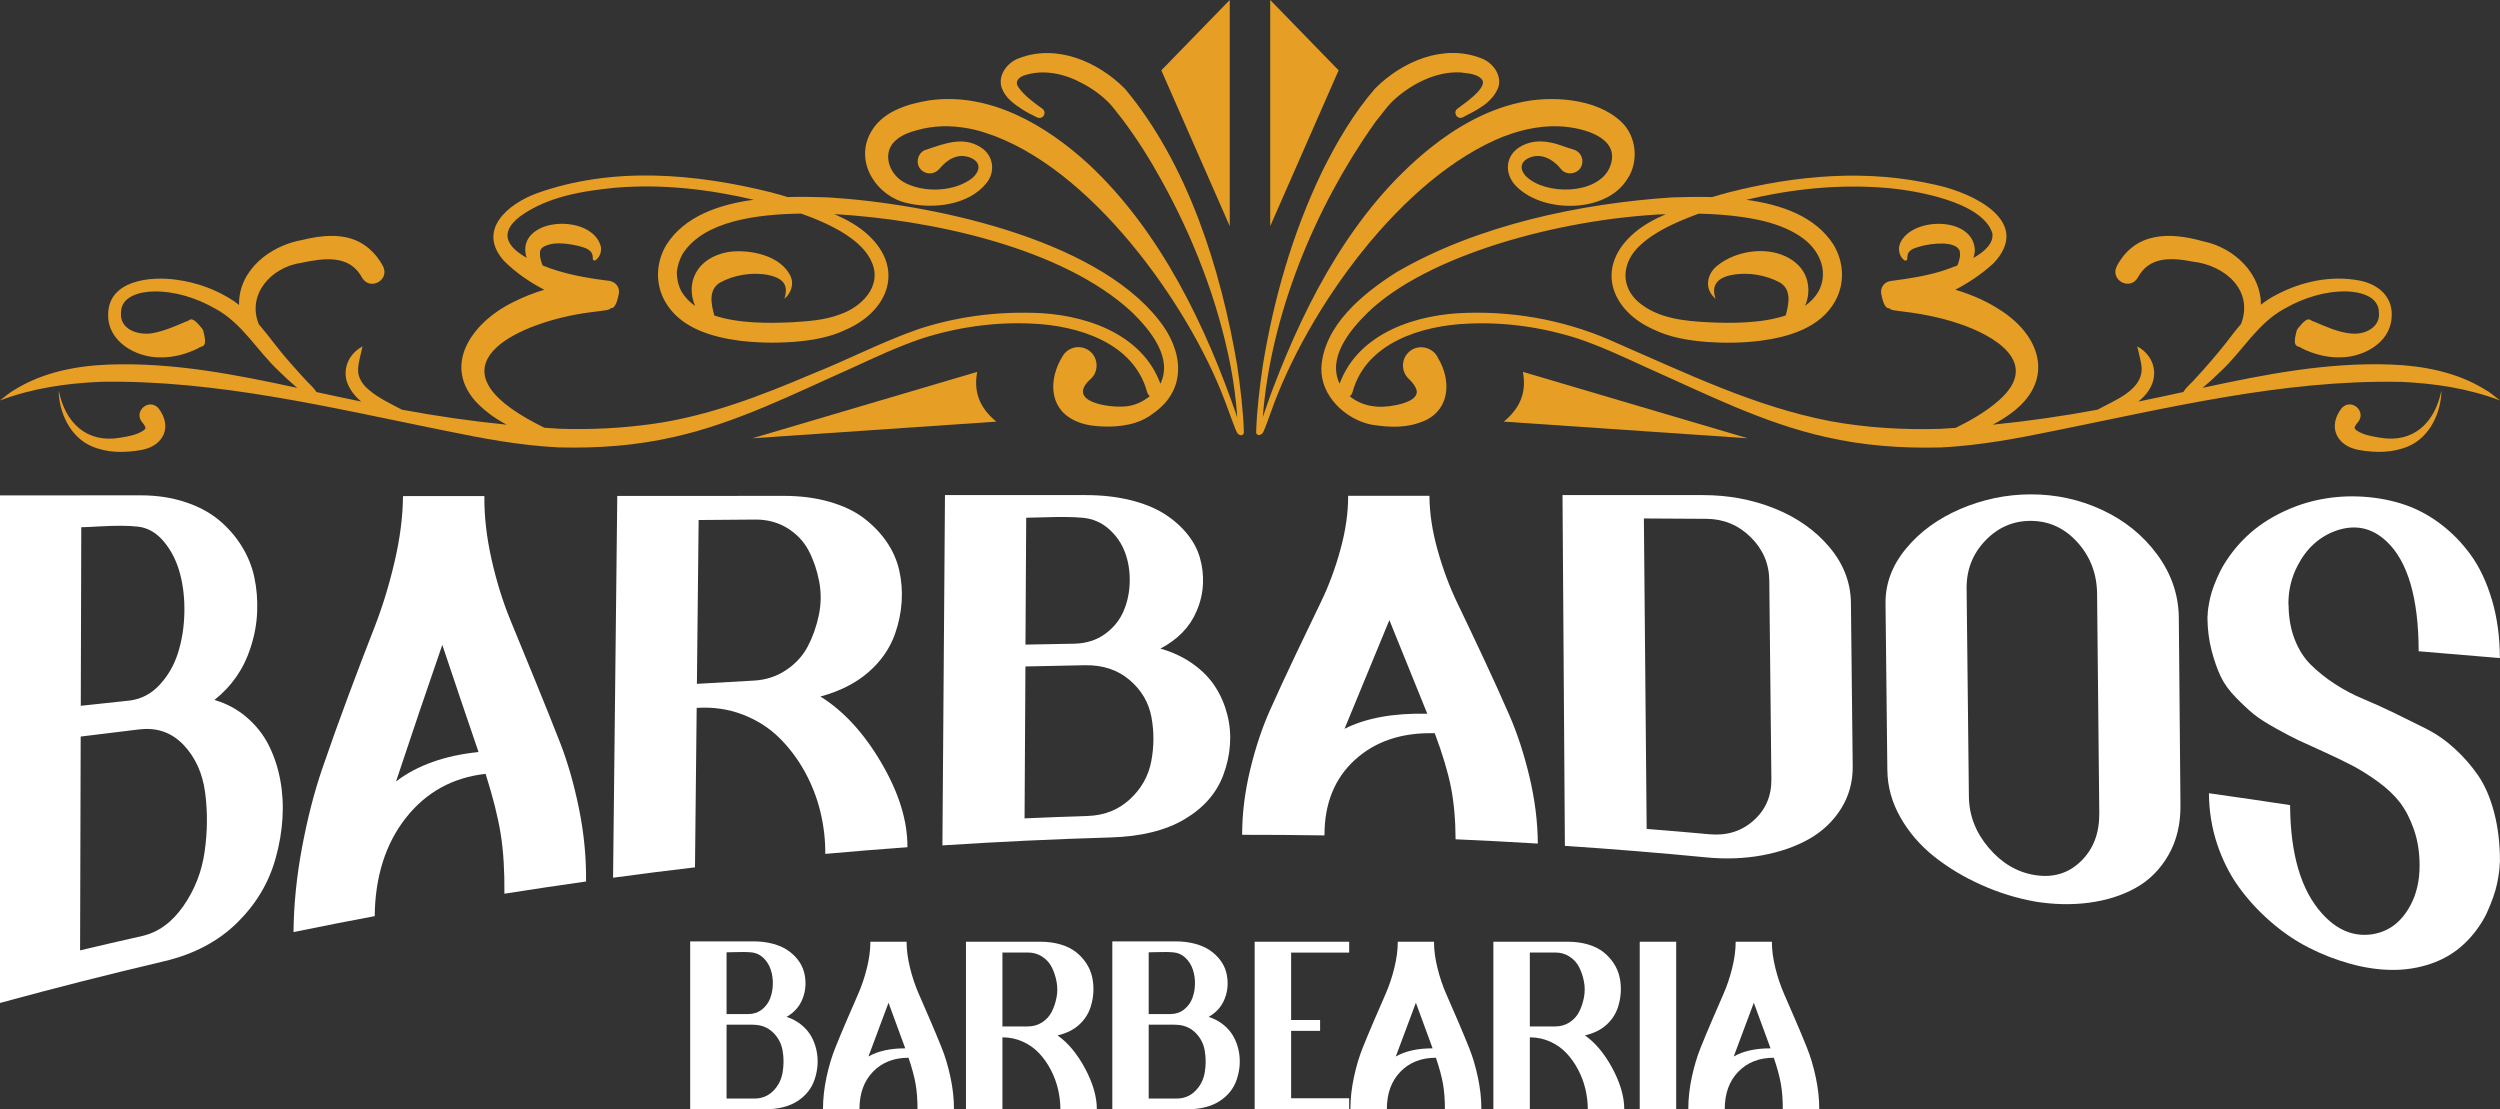
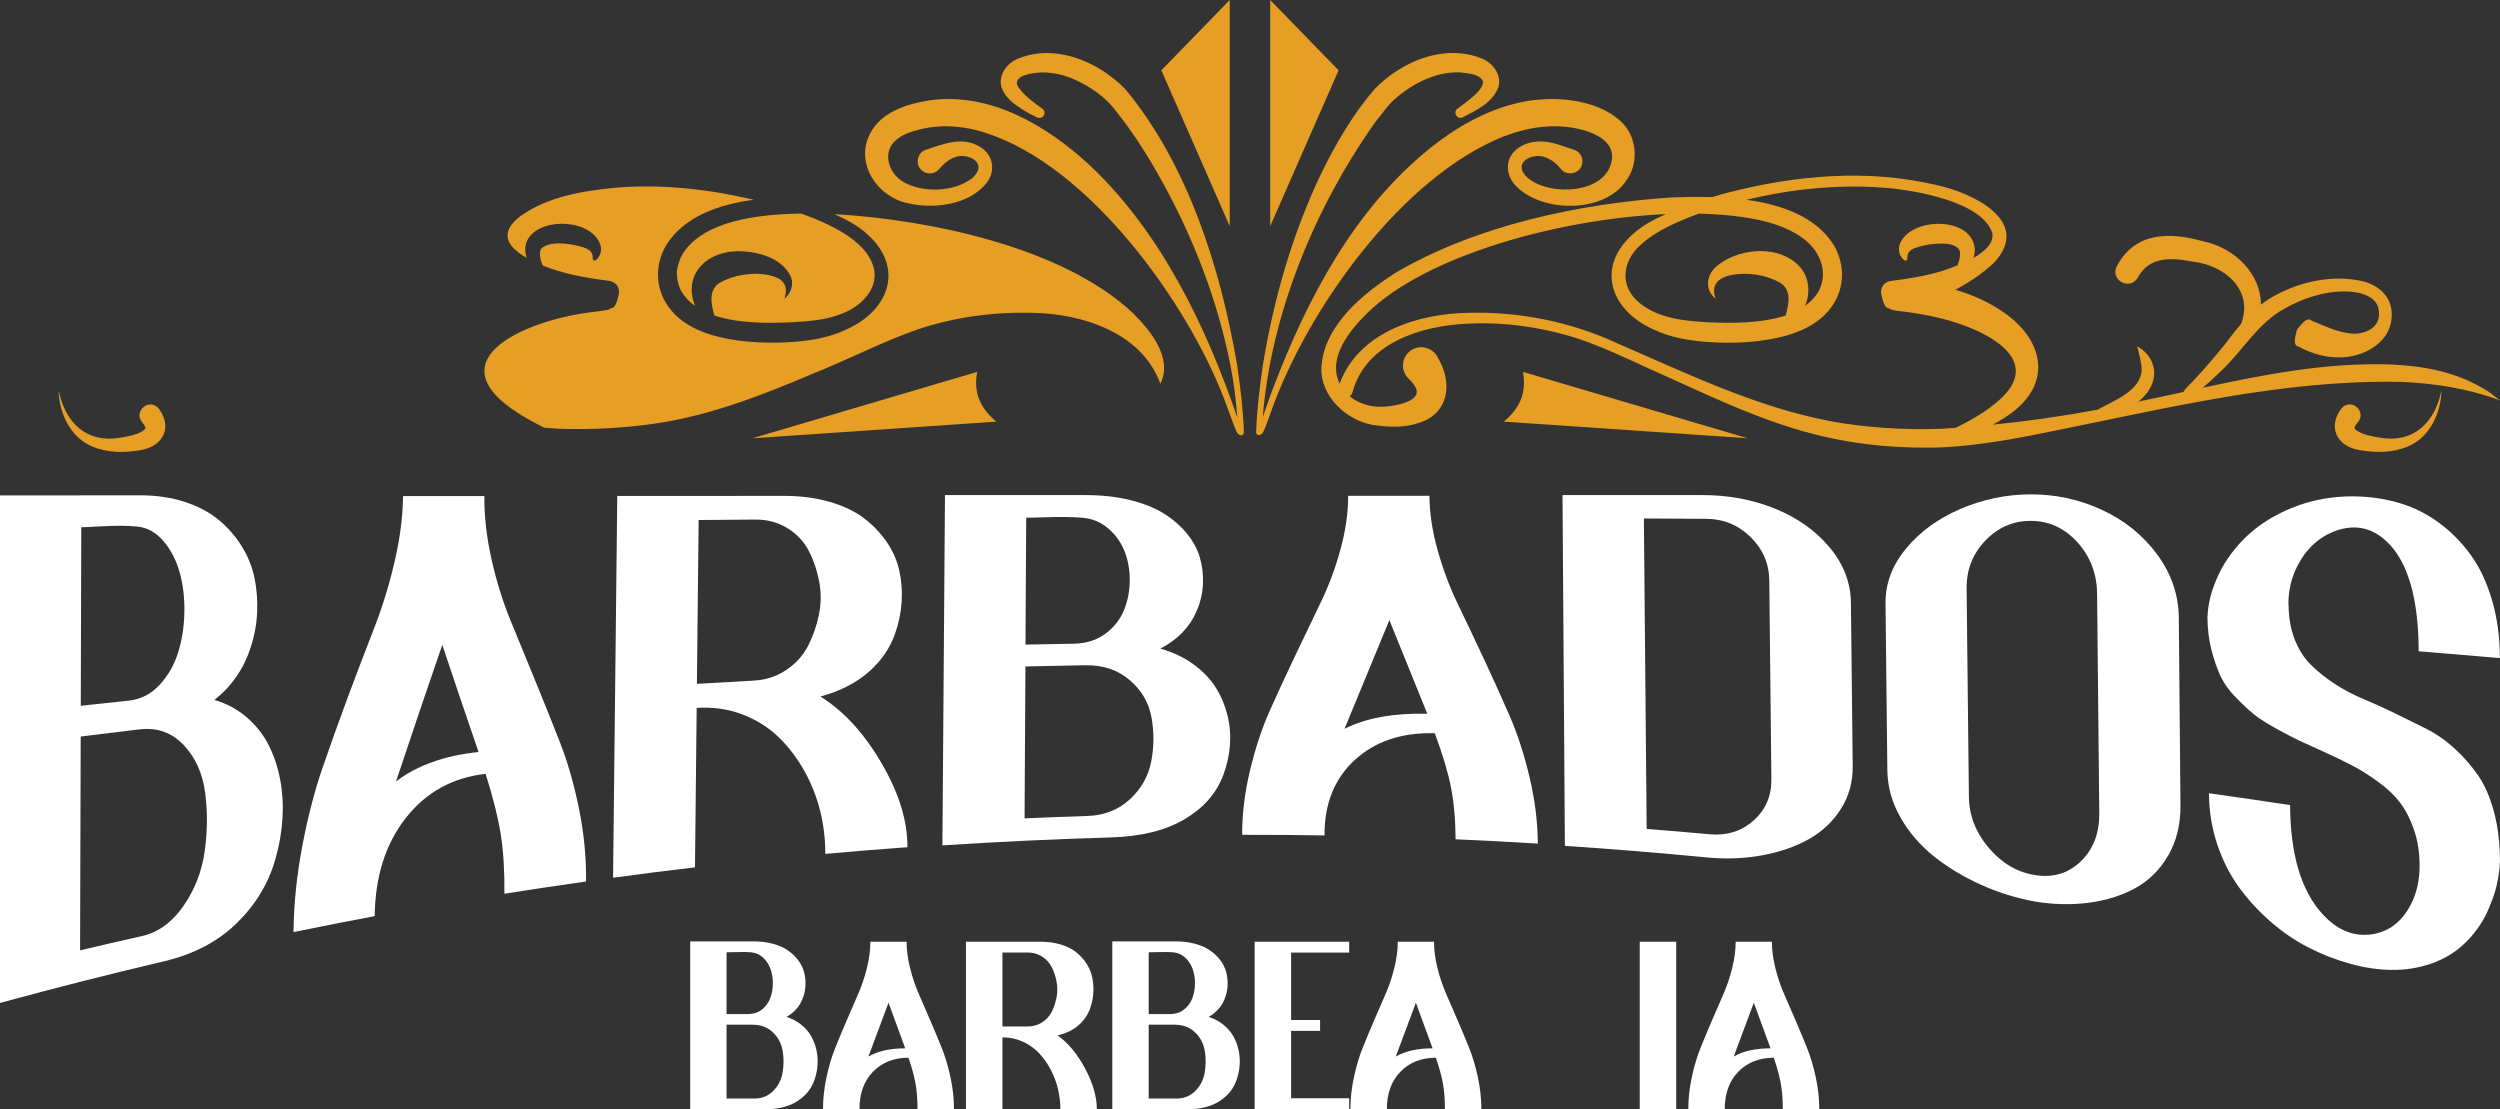
<svg xmlns="http://www.w3.org/2000/svg" id="Layer_2" data-name="Layer 2" viewBox="0 0 547.82 243.1">
  <rect x="0" y="0" width="547.82" height="243.1" fill="#333333" stroke="none" />
  <defs>
    <style>      .cls-1 {        fill: #e69f24;      }      .cls-1, .cls-2 {        stroke-width: 0px;      }      .cls-2 {        fill: #fff;      }    </style>
  </defs>
  <g id="Layer_1-2" data-name="Layer 1">
    <g>
      <g>
        <path class="cls-2" d="M0,108.56c10.28,0,20.56-.01,30.83-.02,3.52,0,6.73.49,9.65,1.44,2.92.95,5.37,2.25,7.37,3.88,1.99,1.64,3.67,3.53,5.03,5.69,1.36,2.16,2.31,4.45,2.84,6.9.53,2.45.74,4.99.63,7.65-.11,2.66-.6,5.27-1.46,7.88-1.48,4.6-4.11,8.38-7.9,11.4,2.69.79,5.06,2.07,7.1,3.83,2.04,1.76,3.64,3.79,4.8,6.1,1.16,2.31,2,4.82,2.51,7.55.51,2.72.68,5.53.5,8.44-.18,2.9-.67,5.81-1.49,8.72-1.48,5.4-4.3,10.1-8.43,14.17-4.13,4.07-9.47,6.91-16.01,8.45-12.03,2.83-24.03,5.87-35.98,9.14v-111.21ZM17.81,115.52c-.04,13.05-.07,26.09-.11,39.14,3.57-.39,7.14-.77,10.71-1.15,2.55-.32,4.74-1.47,6.57-3.45,1.84-1.98,3.18-4.31,4.03-7.01.85-2.7,1.32-5.6,1.39-8.72.07-3.12-.25-6.02-.98-8.72-.73-2.7-1.9-5-3.51-6.93-1.61-1.93-3.51-3.03-5.68-3.28-1.11-.12-2.37-.19-3.78-.19-1.41,0-3.02.05-4.81.15-1.8.11-3.07.16-3.84.17ZM30.6,159.82c-4.31.51-8.62,1.04-12.92,1.58-.04,15.62-.08,31.23-.13,46.85,4.52-1.07,9.05-2.12,13.58-3.14,3.55-.8,6.56-3,9.04-6.55,2.48-3.56,4.04-7.51,4.67-11.93.63-4.42.67-8.72.11-12.95-.56-4.23-2.12-7.68-4.69-10.41-2.57-2.72-5.79-3.9-9.66-3.44Z" />
        <path class="cls-2" d="M88.32,108.71c5.94,0,11.88,0,17.82-.01-.05,4.38.48,9.02,1.57,13.86,1.09,4.85,2.48,9.31,4.15,13.37,1.67,4.06,3.49,8.49,5.44,13.26,1.95,4.77,3.76,9.28,5.44,13.57,1.67,4.29,3.05,9.11,4.14,14.47,1.09,5.37,1.6,10.66,1.54,15.93-5.97.84-11.93,1.74-17.89,2.68.05-4.94-.21-9.28-.8-13.01-.59-3.73-1.7-8.14-3.32-13.26-7.18.81-13,3.98-17.47,9.65-4.47,5.67-6.74,12.92-6.83,21.53-5.94,1.11-11.87,2.28-17.79,3.49.05-5.95.67-12.15,1.86-18.51,1.19-6.37,2.67-12.12,4.42-17.25,1.76-5.13,3.66-10.46,5.71-15.95,2.05-5.49,3.95-10.48,5.71-14.97,1.76-4.5,3.24-9.29,4.43-14.41,1.2-5.11,1.82-9.91,1.86-14.44ZM104.86,164.78c-2.64-7.71-5.29-15.53-7.94-23.47-3.38,9.78-6.76,19.76-10.14,29.93,4.64-3.55,10.66-5.68,18.07-6.45Z" />
        <path class="cls-2" d="M134.34,192.34c.31-27.89.62-55.78.92-83.66,12.17,0,24.34-.01,36.51-.02,3.63,0,6.94.43,9.93,1.28,2.99.85,5.48,2.02,7.48,3.52,1.99,1.49,3.67,3.21,5.03,5.16,1.36,1.95,2.3,4.04,2.82,6.3.52,2.25.7,4.56.55,6.93-.15,2.37-.64,4.73-1.47,7.09-1.14,3.19-3.08,5.98-5.82,8.36-2.74,2.39-6.25,4.16-10.51,5.33,5.1,3.18,9.57,8.05,13.39,14.6,3.82,6.54,5.71,12.66,5.67,18.42-6,.43-12,.92-18,1.46.03-3.1-.34-6.2-1.09-9.3-.76-3.1-1.92-6.05-3.48-8.85-1.56-2.8-3.45-5.28-5.65-7.42-2.2-2.14-4.86-3.81-7.96-4.99-3.11-1.18-6.44-1.66-10-1.43-.12,11.65-.25,23.29-.37,34.94-5.98.7-11.96,1.46-17.93,2.27ZM152.7,149.85c4.15-.25,8.31-.48,12.46-.71,2.64-.14,5.01-.91,7.09-2.3,2.08-1.39,3.67-3.12,4.76-5.2,1.09-2.08,1.9-4.36,2.42-6.84.52-2.49.54-4.95.07-7.41-.47-2.46-1.24-4.7-2.29-6.71-1.05-2.02-2.6-3.66-4.65-4.94-2.05-1.27-4.4-1.9-7.03-1.89-4.15.03-8.29.06-12.44.1-.13,11.97-.26,23.94-.38,35.9Z" />
        <path class="cls-2" d="M207.08,108.49c10.28,0,20.56,0,30.84,0,3.52,0,6.73.36,9.65,1.07,2.92.71,5.38,1.69,7.39,2.93,2,1.24,3.69,2.7,5.07,4.36,1.37,1.66,2.34,3.43,2.89,5.32.55,1.89.78,3.84.68,5.86-.1,2.02-.57,4.01-1.42,5.95-1.46,3.43-4.09,6.14-7.9,8.15,2.72.77,5.12,1.91,7.19,3.4,2.07,1.49,3.7,3.18,4.89,5.06,1.19,1.88,2.05,3.9,2.59,6.06.54,2.16.73,4.35.57,6.58-.16,2.23-.64,4.42-1.45,6.57-1.47,3.98-4.29,7.21-8.47,9.7-4.19,2.49-9.61,3.82-16.28,4.01-12.28.36-24.55.94-36.81,1.74.19-25.58.38-51.17.56-76.75ZM224.87,113.44c-.05,9.27-.1,18.54-.16,27.81,3.6-.07,7.21-.14,10.81-.2,2.57-.08,4.78-.79,6.62-2.13,1.85-1.34,3.19-2.99,4.04-4.95.85-1.95,1.31-4.08,1.37-6.39.06-2.31-.27-4.47-1.01-6.48-.74-2.01-1.92-3.74-3.54-5.17-1.62-1.44-3.52-2.26-5.7-2.47-1.11-.1-2.37-.16-3.78-.17-1.42-.01-3.02,0-4.82.07-1.8.06-3.08.09-3.84.09ZM237.76,145.77c-4.36.08-8.71.17-13.06.27-.06,11.1-.12,22.19-.19,33.29,4.62-.21,9.24-.38,13.86-.53,3.62-.12,6.69-1.33,9.2-3.64,2.51-2.31,4.08-5.08,4.7-8.31.62-3.23.64-6.46.05-9.68-.59-3.22-2.18-5.94-4.79-8.16-2.6-2.22-5.86-3.31-9.77-3.24Z" />
        <path class="cls-2" d="M295.4,108.64c5.94,0,11.88,0,17.83,0,.02,3.74.61,7.69,1.78,11.87,1.17,4.18,2.62,8.08,4.37,11.7,1.74,3.61,3.63,7.6,5.67,11.95,2.04,4.35,3.94,8.54,5.69,12.55,1.75,4.01,3.22,8.52,4.41,13.51,1.19,5,1.8,9.88,1.83,14.63-6.01-.36-12.01-.68-18.02-.94-.02-4.27-.36-8.07-1.01-11.38-.65-3.31-1.84-7.27-3.55-11.86-7.23-.2-13.06,1.78-17.51,5.84-4.45,4.07-6.68,9.59-6.66,16.55-6.01-.09-12.03-.14-18.04-.13,0-4.63.58-9.36,1.74-14.18,1.15-4.82,2.6-9.17,4.32-13.04,1.73-3.87,3.6-7.91,5.61-12.14,2.01-4.23,3.87-8.11,5.59-11.65,1.72-3.54,3.15-7.38,4.28-11.52,1.14-4.14,1.7-8.06,1.69-11.77ZM312.76,156.4c-2.78-6.87-5.55-13.71-8.31-20.52-3.27,7.96-6.54,15.9-9.83,23.83,4.65-2.36,10.69-3.48,18.15-3.31Z" />
        <path class="cls-2" d="M342.4,108.49c10.26,0,20.52,0,30.78,0,5.5,0,10.71.95,15.62,2.91,4.91,1.96,8.93,4.77,12.04,8.45,3.12,3.68,4.7,7.8,4.75,12.26.13,11.93.26,23.86.39,35.79.04,3.43-.82,6.55-2.57,9.33-1.75,2.79-4.11,5-7.08,6.67-2.97,1.66-6.4,2.83-10.28,3.54-3.88.71-7.92.84-12.11.44-10.33-1-20.68-1.84-31.03-2.53-.17-25.62-.35-51.23-.52-76.85ZM388.16,170.75c-.15-14.53-.3-29.06-.46-43.58-.04-3.67-1.41-6.86-4.11-9.5-2.7-2.64-5.93-3.96-9.67-3.98-4.57-.03-9.14-.06-13.7-.08.2,22.68.4,45.35.61,68.03,4.59.36,9.18.75,13.77,1.17,3.76.34,6.97-.63,9.63-2.99,2.66-2.35,3.97-5.38,3.93-9.06Z" />
        <path class="cls-2" d="M429.61,111.51c4.91-2.09,10.05-3.18,15.44-3.18,5.39,0,10.56,1.09,15.51,3.38,4.95,2.28,8.99,5.54,12.12,9.77,3.13,4.24,4.71,8.9,4.76,13.87.12,13.7.24,27.41.36,41.12.04,4.13-.84,7.78-2.64,10.91-1.8,3.13-4.19,5.52-7.17,7.18-2.99,1.67-6.38,2.73-10.17,3.24-3.8.51-7.74.42-11.82-.23-4.08-.73-8.04-1.96-11.87-3.68-3.83-1.71-7.27-3.79-10.32-6.21-3.04-2.43-5.5-5.27-7.37-8.56-1.87-3.29-2.83-6.73-2.87-10.39-.13-12.15-.27-24.3-.4-36.45-.05-4.4,1.45-8.4,4.51-12.09,3.05-3.69,7.03-6.58,11.94-8.68ZM435.77,185.76c2.84,3.36,6.23,5.38,10.16,6,3.93.62,7.27-.35,10.02-3,2.75-2.65,4.1-6.18,4.06-10.55-.16-16.03-.32-32.06-.48-48.09-.04-4.36-1.47-8.15-4.29-11.27-2.82-3.13-6.2-4.67-10.13-4.71-3.94-.04-7.29,1.42-10.07,4.32-2.78,2.9-4.14,6.39-4.1,10.52.17,15.19.33,30.38.5,45.58.05,4.14,1.49,7.84,4.33,11.21Z" />
        <path class="cls-2" d="M501.49,132.49c.02,2.82.46,5.35,1.33,7.59.87,2.24,2.05,4.1,3.54,5.58,1.49,1.48,3.23,2.87,5.21,4.17,1.98,1.3,4.09,2.42,6.31,3.34,2.23.93,4.51,1.96,6.85,3.1,2.34,1.14,4.62,2.27,6.84,3.38,2.22,1.12,4.32,2.56,6.29,4.36,1.97,1.8,3.7,3.78,5.18,5.93,1.48,2.16,2.64,4.85,3.49,8.08.85,3.23,1.28,6.81,1.28,10.73-.02.23-.04.46-.06.69,0,.41-.05.97-.14,1.67-.09.7-.24,1.53-.42,2.46-.19.94-.48,1.97-.88,3.09-.4,1.12-.86,2.25-1.38,3.39-.53,1.14-1.23,2.32-2.12,3.54-.88,1.22-1.87,2.33-2.96,3.34-2.03,1.89-4.42,3.3-7.16,4.24-2.75.94-5.6,1.39-8.55,1.36-2.96-.02-6.01-.48-9.16-1.35-3.15-.87-6.2-2.06-9.13-3.56-2.94-1.5-5.73-3.41-8.37-5.73-2.65-2.31-4.96-4.83-6.93-7.57-1.97-2.74-3.54-5.86-4.71-9.37-1.17-3.51-1.77-7.21-1.8-11.13,5.93.83,11.86,1.7,17.78,2.6.07,10.82,2.41,18.67,7.01,23.77,3.23,3.59,6.9,5.15,11.01,4.53,3.62-.58,6.4-2.68,8.35-6.34,1.35-2.51,2.02-5.44,2.01-8.75,0-2.87-.42-5.49-1.24-7.85-.82-2.36-1.84-4.33-3.05-5.92-1.22-1.59-2.82-3.11-4.82-4.56-1.99-1.45-3.9-2.64-5.7-3.58-1.81-.94-3.95-1.97-6.42-3.09-2.32-1.05-4.08-1.85-5.28-2.41-1.2-.56-2.85-1.43-4.95-2.59-2.1-1.16-3.71-2.19-4.84-3.1-1.13-.91-2.44-2.14-3.93-3.66-1.5-1.52-2.62-3.08-3.38-4.69-.75-1.61-1.42-3.51-1.99-5.72-.57-2.2-.87-4.59-.89-7.17.02-.2.03-.4.05-.6,0-.35.04-.84.13-1.46.09-.62.23-1.35.41-2.18.18-.83.47-1.77.86-2.8.39-1.03.85-2.08,1.38-3.13.53-1.06,1.23-2.2,2.12-3.43.89-1.24,1.88-2.4,2.98-3.51,2.05-2.08,4.46-3.86,7.24-5.33,2.78-1.47,5.66-2.55,8.66-3.22,2.99-.67,6.09-.96,9.28-.84,3.19.12,6.27.62,9.23,1.52,2.96.9,5.77,2.31,8.43,4.27,2.66,1.96,4.97,4.31,6.94,7.03,1.97,2.73,3.52,6.05,4.66,9.93,1.14,3.89,1.71,8.13,1.71,12.66-5.93-.51-11.86-1.01-17.79-1.49-.03-11.57-2.36-19.66-6.99-24.03-3.26-3.09-6.96-3.83-11.12-2.39-3.66,1.31-6.47,3.87-8.43,7.66-1.36,2.6-2.03,5.44-2.01,8.54Z" />
      </g>
      <g>
        <path class="cls-2" d="M151.25,206.28h13.77c1.57,0,3.01.17,4.31.52,1.31.35,2.41.83,3.3,1.45.9.61,1.65,1.33,2.27,2.15.61.82,1.05,1.69,1.29,2.62.25.93.35,1.89.31,2.89-.04,1-.25,1.98-.63,2.93-.65,1.69-1.82,3.02-3.51,3.99,1.21.39,2.28.96,3.2,1.7.92.74,1.65,1.58,2.18,2.51.53.93.91,1.93,1.15,3,.24,1.07.32,2.15.26,3.25-.07,1.1-.28,2.18-.64,3.24-.65,1.96-1.9,3.55-3.75,4.75-1.85,1.2-4.25,1.8-7.21,1.8h-16.31v-36.82ZM159.21,208.69v13.52h4.81c1.14-.02,2.12-.35,2.94-1,.82-.65,1.42-1.45,1.79-2.41s.58-2,.6-3.14c.03-1.13-.13-2.2-.46-3.19-.33-.99-.86-1.84-1.59-2.55-.73-.71-1.57-1.11-2.55-1.22-.5-.05-1.06-.08-1.69-.09-.63,0-1.35,0-2.15.03-.8.03-1.37.04-1.72.04ZM165.02,224.54h-5.81v16.18h6.14c1.6,0,2.96-.55,4.07-1.66,1.11-1.11,1.8-2.46,2.07-4.04s.28-3.17.01-4.76c-.27-1.59-.98-2.94-2.14-4.05-1.16-1.11-2.61-1.66-4.35-1.66Z" />
        <path class="cls-2" d="M190.7,206.36h7.96c0,1.83.26,3.76.77,5.8.51,2.04,1.15,3.93,1.92,5.68s1.6,3.67,2.5,5.76c.9,2.09,1.73,4.09,2.5,6,.77,1.91,1.41,4.06,1.92,6.44s.77,4.71.77,7h-7.99c0-2.08-.14-3.93-.42-5.53-.28-1.6-.8-3.52-1.55-5.73-3.21,0-5.8,1.02-7.78,3.06-1.98,2.04-2.97,4.77-2.97,8.21h-7.99c0-2.29.26-4.62.77-7,.51-2.38,1.15-4.53,1.92-6.44.77-1.91,1.6-3.91,2.5-6,.9-2.09,1.73-4.01,2.5-5.76s1.41-3.64,1.92-5.68c.51-2.04.77-3.97.77-5.8ZM198.36,229.71l-3.66-9.98-4.4,11.78c2.06-1.19,4.75-1.79,8.06-1.79Z" />
        <path class="cls-2" d="M211.67,243.05v-36.69h16.31c1.62,0,3.1.2,4.44.6,1.34.4,2.46.96,3.35,1.66s1.65,1.53,2.27,2.46c.61.93,1.04,1.93,1.28,3.01.24,1.08.33,2.18.27,3.3-.06,1.13-.27,2.24-.63,3.35-.5,1.5-1.35,2.79-2.56,3.87s-2.76,1.83-4.66,2.28c2.29,1.6,4.29,4.01,6.02,7.22,1.72,3.21,2.59,6.19,2.59,8.94h-7.99c0-1.45-.18-2.91-.52-4.39-.35-1.48-.88-2.89-1.59-4.25-.71-1.36-1.56-2.56-2.55-3.62-.99-1.06-2.18-1.9-3.57-2.53-1.39-.63-2.88-.95-4.47-.95v15.75h-7.99ZM219.66,224.92h5.56c1.18,0,2.23-.3,3.15-.9.92-.6,1.62-1.37,2.1-2.32.48-.95.83-2,1.05-3.15.22-1.15.22-2.3,0-3.46-.22-1.15-.57-2.2-1.05-3.15-.48-.95-1.18-1.72-2.1-2.32-.92-.6-1.97-.9-3.15-.9h-5.56v16.18Z" />
        <path class="cls-2" d="M243.75,206.28h13.77c1.57,0,3.01.17,4.31.52,1.31.35,2.41.83,3.3,1.45.9.61,1.65,1.33,2.27,2.15.61.82,1.05,1.69,1.29,2.62.25.93.35,1.89.31,2.89-.04,1-.25,1.98-.63,2.93-.65,1.69-1.82,3.02-3.51,3.99,1.21.39,2.28.96,3.2,1.7.92.74,1.65,1.58,2.18,2.51.53.93.91,1.93,1.15,3,.24,1.07.32,2.15.26,3.25-.07,1.1-.28,2.18-.64,3.24-.65,1.96-1.9,3.55-3.75,4.75-1.85,1.2-4.25,1.8-7.21,1.8h-16.31v-36.82ZM251.71,208.69v13.52h4.81c1.14-.02,2.12-.35,2.94-1,.82-.65,1.42-1.45,1.79-2.41s.58-2,.6-3.14c.03-1.13-.13-2.2-.46-3.19-.33-.99-.86-1.84-1.59-2.55-.73-.71-1.57-1.11-2.55-1.22-.5-.05-1.06-.08-1.69-.09-.63,0-1.35,0-2.15.03-.8.03-1.37.04-1.72.04ZM257.52,224.54h-5.81v16.18h6.14c1.6,0,2.96-.55,4.07-1.66,1.11-1.11,1.8-2.46,2.07-4.04s.28-3.17.01-4.76c-.27-1.59-.98-2.94-2.14-4.05-1.16-1.11-2.61-1.66-4.35-1.66Z" />
        <path class="cls-2" d="M274.93,206.36h20.71v2.38h-12.72v14.77h6.35v2.38h-6.35v14.77h12.72v2.38h-20.71v-36.69Z" />
        <path class="cls-2" d="M306.27,206.36h7.96c0,1.83.26,3.76.77,5.8.51,2.04,1.15,3.93,1.92,5.68s1.6,3.67,2.5,5.76c.9,2.09,1.73,4.09,2.5,6,.77,1.91,1.41,4.06,1.92,6.44s.77,4.71.77,7h-7.99c0-2.08-.14-3.93-.42-5.53-.28-1.6-.8-3.52-1.55-5.73-3.21,0-5.8,1.02-7.78,3.06-1.98,2.04-2.97,4.77-2.97,8.21h-7.99c0-2.29.26-4.62.77-7,.51-2.38,1.15-4.53,1.92-6.44.77-1.91,1.6-3.91,2.5-6,.9-2.09,1.73-4.01,2.5-5.76s1.41-3.64,1.92-5.68c.51-2.04.77-3.97.77-5.8ZM313.92,229.71l-3.66-9.98-4.4,11.78c2.06-1.19,4.75-1.79,8.06-1.79Z" />
-         <path class="cls-2" d="M327.24,243.05v-36.69h16.31c1.62,0,3.1.2,4.44.6,1.34.4,2.46.96,3.35,1.66s1.65,1.53,2.27,2.46c.61.93,1.04,1.93,1.28,3.01.24,1.08.33,2.18.27,3.3-.06,1.13-.27,2.24-.63,3.35-.5,1.5-1.35,2.79-2.56,3.87s-2.76,1.83-4.66,2.28c2.29,1.6,4.29,4.01,6.02,7.22,1.72,3.21,2.59,6.19,2.59,8.94h-7.99c0-1.45-.18-2.91-.52-4.39-.35-1.48-.88-2.89-1.59-4.25-.71-1.36-1.56-2.56-2.55-3.62-.99-1.06-2.18-1.9-3.57-2.53-1.39-.63-2.88-.95-4.47-.95v15.75h-7.99ZM335.23,224.92h5.56c1.18,0,2.23-.3,3.15-.9.92-.6,1.62-1.37,2.1-2.32.48-.95.83-2,1.05-3.15.22-1.15.22-2.3,0-3.46-.22-1.15-.57-2.2-1.05-3.15-.48-.95-1.18-1.72-2.1-2.32-.92-.6-1.97-.9-3.15-.9h-5.56v16.18Z" />
        <path class="cls-2" d="M367.3,243.05h-7.99v-36.69h7.99v36.69Z" />
        <path class="cls-2" d="M380.31,206.36h7.96c0,1.83.26,3.76.77,5.8.51,2.04,1.15,3.93,1.92,5.68s1.6,3.67,2.5,5.76c.9,2.09,1.73,4.09,2.5,6,.77,1.91,1.41,4.06,1.92,6.44s.77,4.71.77,7h-7.99c0-2.08-.14-3.93-.42-5.53-.28-1.6-.8-3.52-1.55-5.73-3.21,0-5.8,1.02-7.78,3.06-1.98,2.04-2.97,4.77-2.97,8.21h-7.99c0-2.29.26-4.62.77-7,.51-2.38,1.15-4.53,1.92-6.44.77-1.91,1.6-3.91,2.5-6,.9-2.09,1.73-4.01,2.5-5.76s1.41-3.64,1.92-5.68c.51-2.04.77-3.97.77-5.8ZM387.97,229.71l-3.66-9.98-4.4,11.78c2.06-1.19,4.75-1.79,8.06-1.79Z" />
      </g>
      <g>
        <polygon class="cls-1" points="269.47 0 254.48 15.41 269.47 49.55 269.47 0" />
        <path class="cls-1" d="M246.45,19.39c-5.89-5.9-14.97-9.83-23.2-6.61-2.47.87-4.66,3.68-3.76,6.43.8,2.25,2.69,3.55,4.44,4.71,1.09.7,2.22,1.28,3.36,1.82.49.23,1.08.08,1.4-.37.35-.51.22-1.21-.29-1.56-1.81-1.29-3.82-2.77-5.09-4.49-.29-.39-.47-.8-.49-1.03-.05-.94.91-1.58,1.84-1.84,4.08-1.29,8.66-.29,12.43,1.77,2.23,1.15,4.28,2.63,6,4.4.91.94,1.86,2.32,2.72,3.34,3.22,4.25,6.16,8.92,8.72,13.58,7.03,12.69,12.36,26.47,15.14,40.75.71,3.69,1.18,7.43,1.45,11.18-6.8-19.86-16.74-40.69-32.54-55.46-9.36-8.59-21.72-15.88-34.92-14.02-5,.8-10.59,2.52-13.06,7.4-3.27,6.45,1.66,13.7,8.18,15.11,5.75,1.37,13.52.48,17.42-4.43,2-2.53,1.47-6.06-1.28-7.78-3.85-2.5-7.99-.81-11.85.47-2.02.46-2.69,3.27-1.07,4.59,1.11.96,2.79.84,3.76-.27,1.17-1.35,2.32-2.3,3.68-2.7,2.2-.76,6.23.72,4.6,3.48-.09.12-.34.48-.42.59-.12.13-.42.41-.54.55-3.93,3.1-10.83,3.33-15.14.86-3.29-1.92-4.74-6.64-1.5-9.24,1.55-1.38,3.74-1.9,5.75-2.42,3.78-.83,7.66-.66,11.49.25,23.17,5.87,45.06,35.71,53.78,57,1.14,2.72,2.13,5.72,3.22,8.49.27.56.41,1.25,1.18,1.43.37.07.72-.24.71-.61-.15-4.94-.77-9.83-1.47-14.7-3.58-21.03-10.74-44.03-24.62-60.65Z" />
-         <path class="cls-1" d="M181.41,43.25c-2.66-.09-5.68-.16-8.81-.07-1.18-.36-2.37-.7-3.56-1.01-16.71-4.18-34.88-5.74-51.39.18-6.34,2.32-13.17,8.02-7.29,14.73,2.57,2.61,5.64,4.71,8.91,6.41-2.28.69-4.51,1.55-6.65,2.63-8.27,3.93-15.96,13.13-8.5,21.73,2,2.17,4.36,3.86,6.91,5.21-7.69-.77-15.36-1.87-22.96-3.29-2.81-1.49-5.88-2.88-8.03-5.08-1.03-1.13-1.61-2.34-1.57-3.76.03-1.44.54-3.07.97-5.02-.87.47-1.66,1.09-2.28,1.88-1.4,1.68-1.83,4.11-1.04,6.16.67,1.66,1.75,2.98,3.05,4.05-3.28-.67-6.56-1.38-9.84-2.09-.69-1.15-1.75-1.91-2.64-2.96-1.13-1.22-2.23-2.47-3.32-3.71-2.35-2.62-4.38-5.54-6.67-8.21-2.63-6.55,2.73-12.47,9.27-13.43,4.93-1.02,10.62-1.94,13.38,3.28,1.78,2.9,6.11.49,4.58-2.55-.96-1.79-2.4-3.56-4.33-4.8-3.98-2.58-9.09-2-13.36-.95-7.08,1.24-14.01,6.62-13.86,14.25-.39-.3-.77-.61-1.18-.89-3.75-2.48-8.01-4.02-12.41-4.62-5.78-.87-15.18.07-15.09,7.74-.05,5.85,6.19,9.35,11.49,9.25,2.9.05,5.74-.76,8.29-2.02.67-.66,2.14.24,1.09-3.7-.06-.23-.17-.45-.33-.65-2.53-3.17-2.6-1.55-3.45-1.49-2.26.99-4.75,2.05-7.15,2.52-3.15.64-7.45-.66-7.13-4.48.02-3.54,4.1-4.55,7.08-4.62,4.74-.1,9.5,1.43,13.59,3.77,5.91,3.18,9.16,9.23,13.95,13.69,1.21,1.21,2.48,2.36,3.78,3.47.08.07.16.13.25.2-13.59-2.94-27.27-5.62-41.29-5.11-7.06.25-14.35,1.66-20.44,5.38-1.2.65-2.37,1.65-3.43,2.48,7.23-2.71,14.44-3.74,21.96-4.08,25.47-.48,50.67,5.7,75.56,10.71,8.21,1.69,16.49,3.25,24.92,3.66,8.48.22,16.97-.38,25.25-2.29,13.73-3.07,26.27-9.47,39.01-15.12,5-2.3,10.02-4.66,15.21-6.42,7.75-2.5,16.05-3.7,24.18-3.3,10.11.41,22.35,4.16,25.28,15.01.13.4.34.69.59.89-1.54,1.25-3.44,2.11-5.38,2.25-3.6.34-13.14-1.03-7.57-6.03,2-1.78,1.6-5.2-.77-6.46-1.94-1.07-4.37-.37-5.44,1.57-2.93,4.74-3.1,11.18,2.57,13.95,2.12,1.06,4.26,1.26,6.1,1.36,3.84.17,8.03-.37,11.18-2.83,7.68-5.31,6.58-13.86,1.32-20.45-14.18-18.09-50.45-25.59-72.57-26.92ZM156.52,69.12c-.75-2.7-1.26-5.63,1.24-7.19,2.98-1.65,7-2.36,10.54-1.68,1.82.4,3.69,1.07,3.89,3.07.06.66-.07,1.41-.31,2.14,1.33-1.05,2.11-3.01,1.46-4.7-2.04-4.81-9.09-6.22-13.8-5.54-6.99,1.29-9.36,6.85-7.22,11.82-1.17-.83-2.18-1.83-2.93-3.06-.72-1.28-1.06-2.77-1.09-4.36.17-1.42.59-2.76,1.27-3.97,4.67-7.33,16.53-8.71,25.99-8.85,6.52,2.32,13.74,5.85,15.62,11.03,1.99,5.09-2.55,9.52-7.12,11.06-3.39,1.3-6.98,1.5-10.58,1.73-4.82.22-11.6.32-16.99-1.5ZM254.27,84.06c-4.15-11.24-17.09-15.31-28.07-15.52-8.47-.21-16.93.94-24.97,3.59-7.92,2.76-15.32,6.65-23.06,9.73-11.37,4.84-22.97,9.34-35.22,11.04-6.69.94-13.61,1.28-20.34,1.05-1.11-.06-2.22-.14-3.32-.22-1.26-.63-2.5-1.27-3.7-1.96-21.72-12.35-1.11-21.34,13.4-23.29,1.29-.21,2.69-.3,3.98-.54.29-.07.27-.06.7-.23,0-.54,1.13.86,1.93-3.35.28-1.69-.98-2.83-2.61-2.88-4.77-.61-9.63-1.48-14.09-3.31-.38-.96-.64-1.92-.58-2.8,0-.42.2-.8.48-1.08,2.09-1.47,5.39-.96,7.83-.43,1.64.44,3.36.83,3.26,2.78,0,.12.02.25.11.34.44.41.96-.39,1.23-.72.42-.65.58-1.48.42-2.27-1.56-5.87-12.55-6.57-15.79-1.88-.91,1.36-.94,2.94-.45,4.39-3.93-2.24-6.4-5.27-1.43-9.1,5.98-4.32,13.7-5.57,20.93-6.27,10.14-.85,20.37.33,30.26,2.64-7.73,1.04-15.17,3.66-19.11,9.82-2.31,3.81-2.56,8.48-.35,12.44,3.28,5.82,10.16,7.8,16.28,8.62,3.96.49,7.9.55,11.81.27,3.98-.3,8.06-.96,11.69-2.74,9.06-4.01,12.78-13.13,4.88-20.57-2.2-2.09-4.83-3.49-7.54-4.69,20.92,1.2,49.99,7.27,65.29,21.56,4.01,3.93,8.9,9.94,6.17,15.58Z" />
+         <path class="cls-1" d="M181.41,43.25ZM156.52,69.12c-.75-2.7-1.26-5.63,1.24-7.19,2.98-1.65,7-2.36,10.54-1.68,1.82.4,3.69,1.07,3.89,3.07.06.66-.07,1.41-.31,2.14,1.33-1.05,2.11-3.01,1.46-4.7-2.04-4.81-9.09-6.22-13.8-5.54-6.99,1.29-9.36,6.85-7.22,11.82-1.17-.83-2.18-1.83-2.93-3.06-.72-1.28-1.06-2.77-1.09-4.36.17-1.42.59-2.76,1.27-3.97,4.67-7.33,16.53-8.71,25.99-8.85,6.52,2.32,13.74,5.85,15.62,11.03,1.99,5.09-2.55,9.52-7.12,11.06-3.39,1.3-6.98,1.5-10.58,1.73-4.82.22-11.6.32-16.99-1.5ZM254.27,84.06c-4.15-11.24-17.09-15.31-28.07-15.52-8.47-.21-16.93.94-24.97,3.59-7.92,2.76-15.32,6.65-23.06,9.73-11.37,4.84-22.97,9.34-35.22,11.04-6.69.94-13.61,1.28-20.34,1.05-1.11-.06-2.22-.14-3.32-.22-1.26-.63-2.5-1.27-3.7-1.96-21.72-12.35-1.11-21.34,13.4-23.29,1.29-.21,2.69-.3,3.98-.54.29-.07.27-.06.7-.23,0-.54,1.13.86,1.93-3.35.28-1.69-.98-2.83-2.61-2.88-4.77-.61-9.63-1.48-14.09-3.31-.38-.96-.64-1.92-.58-2.8,0-.42.2-.8.48-1.08,2.09-1.47,5.39-.96,7.83-.43,1.64.44,3.36.83,3.26,2.78,0,.12.02.25.11.34.44.41.96-.39,1.23-.72.42-.65.58-1.48.42-2.27-1.56-5.87-12.55-6.57-15.79-1.88-.91,1.36-.94,2.94-.45,4.39-3.93-2.24-6.4-5.27-1.43-9.1,5.98-4.32,13.7-5.57,20.93-6.27,10.14-.85,20.37.33,30.26,2.64-7.73,1.04-15.17,3.66-19.11,9.82-2.31,3.81-2.56,8.48-.35,12.44,3.28,5.82,10.16,7.8,16.28,8.62,3.96.49,7.9.55,11.81.27,3.98-.3,8.06-.96,11.69-2.74,9.06-4.01,12.78-13.13,4.88-20.57-2.2-2.09-4.83-3.49-7.54-4.69,20.92,1.2,49.99,7.27,65.29,21.56,4.01,3.93,8.9,9.94,6.17,15.58Z" />
        <path class="cls-1" d="M214.12,81.49l-49.26,14.55,53.46-3.65c-3.17-2.63-5.12-5.95-4.19-10.9Z" />
        <path class="cls-1" d="M31.17,92.57c.17.14.49.59.58.81.1.26.13.29.14.38.02.1-.18.38-.54.63-1.43.93-3.26,1.24-5.04,1.53-7.36,1.27-12.05-3.34-13.45-10.35.05,4.82,2.5,10.15,7.17,12.2,3.46,1.5,7.19,1.49,10.88.85,4.85-.84,7.01-5.05,3.79-9.2-2.13-2.27-5.54.78-3.52,3.15Z" />
        <polygon class="cls-1" points="278.34 0 278.34 49.55 293.33 15.41 278.34 0" />
        <path class="cls-1" d="M329.62,29.87c4.36-1.7,9.16-2.6,13.77-2.05,4.84.55,12.06,2.91,9.23,9.11-2.8,5.8-14.03,5.84-18.22,1.7l-.18-.18c-.07-.12-.34-.47-.42-.59-.69-1.18-.41-2.29.77-3.02,2.68-1.54,5.55-.22,7.5,2.23,1.31,1.61,4.13.99,4.6-1.06.37-1.42-.48-2.88-1.9-3.25-1.58-.43-3.25-1.2-4.92-1.51-2.34-.5-4.82-.33-6.94,1.03-2.95,1.91-3.26,5.47-1.05,8.11,5.66,6.42,20.01,6.52,24.72-1.14,2.6-3.76,2.05-9.51-1.4-12.64-5.46-5.13-15.46-5.74-22.4-4.09-7.17,1.62-13.78,5.43-19.45,9.98-16.57,13.36-26.83,32.84-34.3,52.4-.82,2.11-1.55,4.34-2.32,6.52,1.75-22.49,11.41-45.84,24.23-64.05.56-.89,1.55-1.95,2.16-2.82.68-.89,1.4-1.76,2.2-2.52,3.91-3.6,9.32-6.43,14.73-6.16,1.69.24,3.86.28,4.8,1.69,1,1.79-4.02,5.17-5.43,6.23-1.11.77-.12,2.51,1.11,1.93,2.99-1.55,6.42-3.1,7.8-6.53.91-2.76-1.29-5.56-3.76-6.43-8.23-3.21-17.31.71-23.2,6.61-4.76,5.47-8.46,11.84-11.66,18.28-6.46,13.43-10.56,27.75-12.96,42.37-.7,4.87-1.32,9.76-1.47,14.69-.03.38.33.7.71.63.78-.18.92-.87,1.18-1.43l.48-1.22s.88-2.44.88-2.44c7.91-22.39,28.59-51.46,51.1-60.4Z" />
        <path class="cls-1" d="M525.85,83.66c7.53.34,14.73,1.37,21.96,4.08-.54-.44-1.1-.88-1.67-1.3l-.86-.64s-.91-.54-.91-.54c-6.09-3.72-13.38-5.12-20.44-5.38-14.02-.51-27.7,2.17-41.29,5.11.08-.07.16-.14.25-.2,1.3-1.11,2.57-2.26,3.78-3.47,4.79-4.46,8.04-10.51,13.95-13.69,4.09-2.34,8.85-3.87,13.59-3.77,2.98.07,7.06,1.08,7.08,4.62.32,3.34-3.19,4.93-6.13,4.6-2.8-.25-5.55-1.53-8.15-2.63-.85-.06-.94-1.67-3.46,1.5-.15.18-.26.4-.32.64-1.05,3.94.43,3.04,1.09,3.7,2.55,1.26,5.39,2.07,8.29,2.02,5.03.06,10.98-3.01,11.44-8.49.51-4.63-2.76-7.52-7-8.34-6.18-1.19-12.63.17-18.17,3.08-1.24.62-2.38,1.37-3.45,2.21.05-6.59-5.58-12.43-12.62-13.88-7.29-2.07-14.92-2.14-18.95,5.42-1.55,3.03,2.8,5.47,4.57,2.56,2.52-4.76,7.43-4.43,12.09-3.54,7.13.83,13.38,6.35,10.55,13.68-1.23,1.42-2.38,2.92-3.5,4.4-2.07,2.58-4.23,5.1-6.49,7.53-.89,1.05-1.95,1.81-2.64,2.96-3.29.72-6.58,1.43-9.87,2.1,1.81-1.45,3.25-3.36,3.45-5.72.15-1.61-.4-3.26-1.41-4.5-.62-.79-1.41-1.41-2.28-1.88.44,1.95.95,3.58.97,5.02-.05,4.65-5.93,6.79-9.65,8.85-7.61,1.42-15.28,2.52-22.98,3.29,1.32-.7,2.61-1.48,3.85-2.38,9.56-6.87,7.1-16.55-1.77-22.45-3.14-2.14-6.65-3.66-10.28-4.74,3.02-1.58,5.85-3.49,8.36-5.79,8.66-9.16-4.48-15.39-12.31-17.11-15.13-3.61-30.87-2.23-45.79,1.59-1.19.31-2.38.66-3.56,1.01-3.14-.09-6.15-.03-8.82.07-20.26,1.35-42.76,6.13-60.4,16.43-7.26,4.62-15.85,11.56-16.4,20.86-.23,6.16,5.26,11.36,10.99,12.51,4.09.62,7.78.84,11.84-.96,5.46-2.63,5.57-8.94,2.75-13.62-1.13-2.59-4.74-3.25-6.64-1.1-1.5,1.63-1.39,4.16.24,5.66.93.86,1.53,1.81,1.68,2.41.49,2.06-2.75,2.99-4.63,3.34-3.64.79-7.28.27-10.01-1.95.27-.2.49-.5.61-.91,2.92-10.84,15.17-14.6,25.28-15.01,8.13-.4,16.43.8,24.18,3.3,5.19,1.76,10.21,4.12,15.21,6.42,12.75,5.65,25.28,12.05,39.01,15.12,8.28,1.91,16.77,2.51,25.25,2.29,8.42-.41,16.71-1.97,24.92-3.66,24.9-5.01,50.09-11.19,75.56-10.71ZM393.45,57.55c-4.79-3.97-12.93-2.97-17.4.88-2.19,1.93-2.49,5.14-.11,7.03-1.11-3.06.62-4.69,3.58-5.21,3.54-.68,7.56.03,10.54,1.68,2.5,1.55,1.99,4.49,1.24,7.19-5.39,1.81-12.17,1.72-16.99,1.5-5.23-.27-10.88-.83-15.06-4.25-4.4-3.6-3.81-9.03.19-12.66,3.59-3.27,8.24-5.19,12.79-6.89,5.35.11,10.26.65,14.41,1.66,3.18.82,6.25,2.04,8.67,3.91,3.79,2.94,5.37,7.56,3.1,11.61-.74,1.21-1.72,2.19-2.87,3.01,1.38-3.15.84-7.12-2.1-9.45ZM400.85,92.24c-16.25-3.13-31.31-10.45-46.44-17.01-10.22-4.72-21.51-7-32.79-6.68-11,.21-23.91,4.26-28.07,15.52-2.72-5.64,2.14-11.65,6.17-15.58,12.85-12.48,41.8-20.54,65.31-21.57-2.73,1.21-5.36,2.61-7.57,4.7-7.92,7.44-4.17,16.57,4.87,20.57,3.63,1.77,7.71,2.43,11.69,2.74,3.91.28,7.85.23,11.81-.27,6.12-.82,13-2.8,16.28-8.62,2.21-3.97,1.95-8.63-.35-12.44-3.94-6.17-11.38-8.78-19.11-9.82,9.89-2.36,20.12-3.44,30.26-2.64,6.5.49,21.46,2.99,23.67,9.95.33,2.21-1.67,4.03-4.16,5.44.23-.65.35-1.32.31-2-.6-7.01-13.2-7-16.14-1.67-.8,1.33-.58,3.22.69,4.16.21.21.62.07.64-.24.06-.52.03-1.07.32-1.47.7-.91,1.75-1.07,2.95-1.43,2.05-.51,7.24-1.2,8.22,1.04.25,1.03-.04,2.15-.48,3.25-1.29.51-2.5.92-3.38,1.21-3.4,1.06-7.17,1.66-10.71,2.12l-.62.09c-1.33.19-2.25,1.47-1.99,2.79.81,4.21,1.93,2.81,1.93,3.35.58.25.86.26,1.43.35,4.58.52,9.2,1.33,13.56,2.8,7.86,2.61,18.14,8.6,8.95,16.77-2.77,2.49-6.12,4.4-9.54,6.1-1.11.08-2.22.16-3.33.22-8.1.25-16.38-.23-24.36-1.72Z" />
        <path class="cls-1" d="M329.51,92.39l53.46,3.65-49.26-14.55c.93,4.95-1.02,8.27-4.19,10.9Z" />
        <path class="cls-1" d="M521.52,95.91c-1.78-.29-3.6-.6-5.04-1.53-.37-.25-.56-.53-.54-.63,0-.09.03-.12.14-.38.09-.22.41-.67.58-.81,2.02-2.37-1.38-5.42-3.52-3.15-3.22,4.14-1.06,8.36,3.79,9.2,3.69.64,7.42.65,10.88-.85,4.67-2.04,7.12-7.38,7.17-12.2-1.39,7-6.09,11.63-13.45,10.35Z" />
      </g>
    </g>
  </g>
</svg>